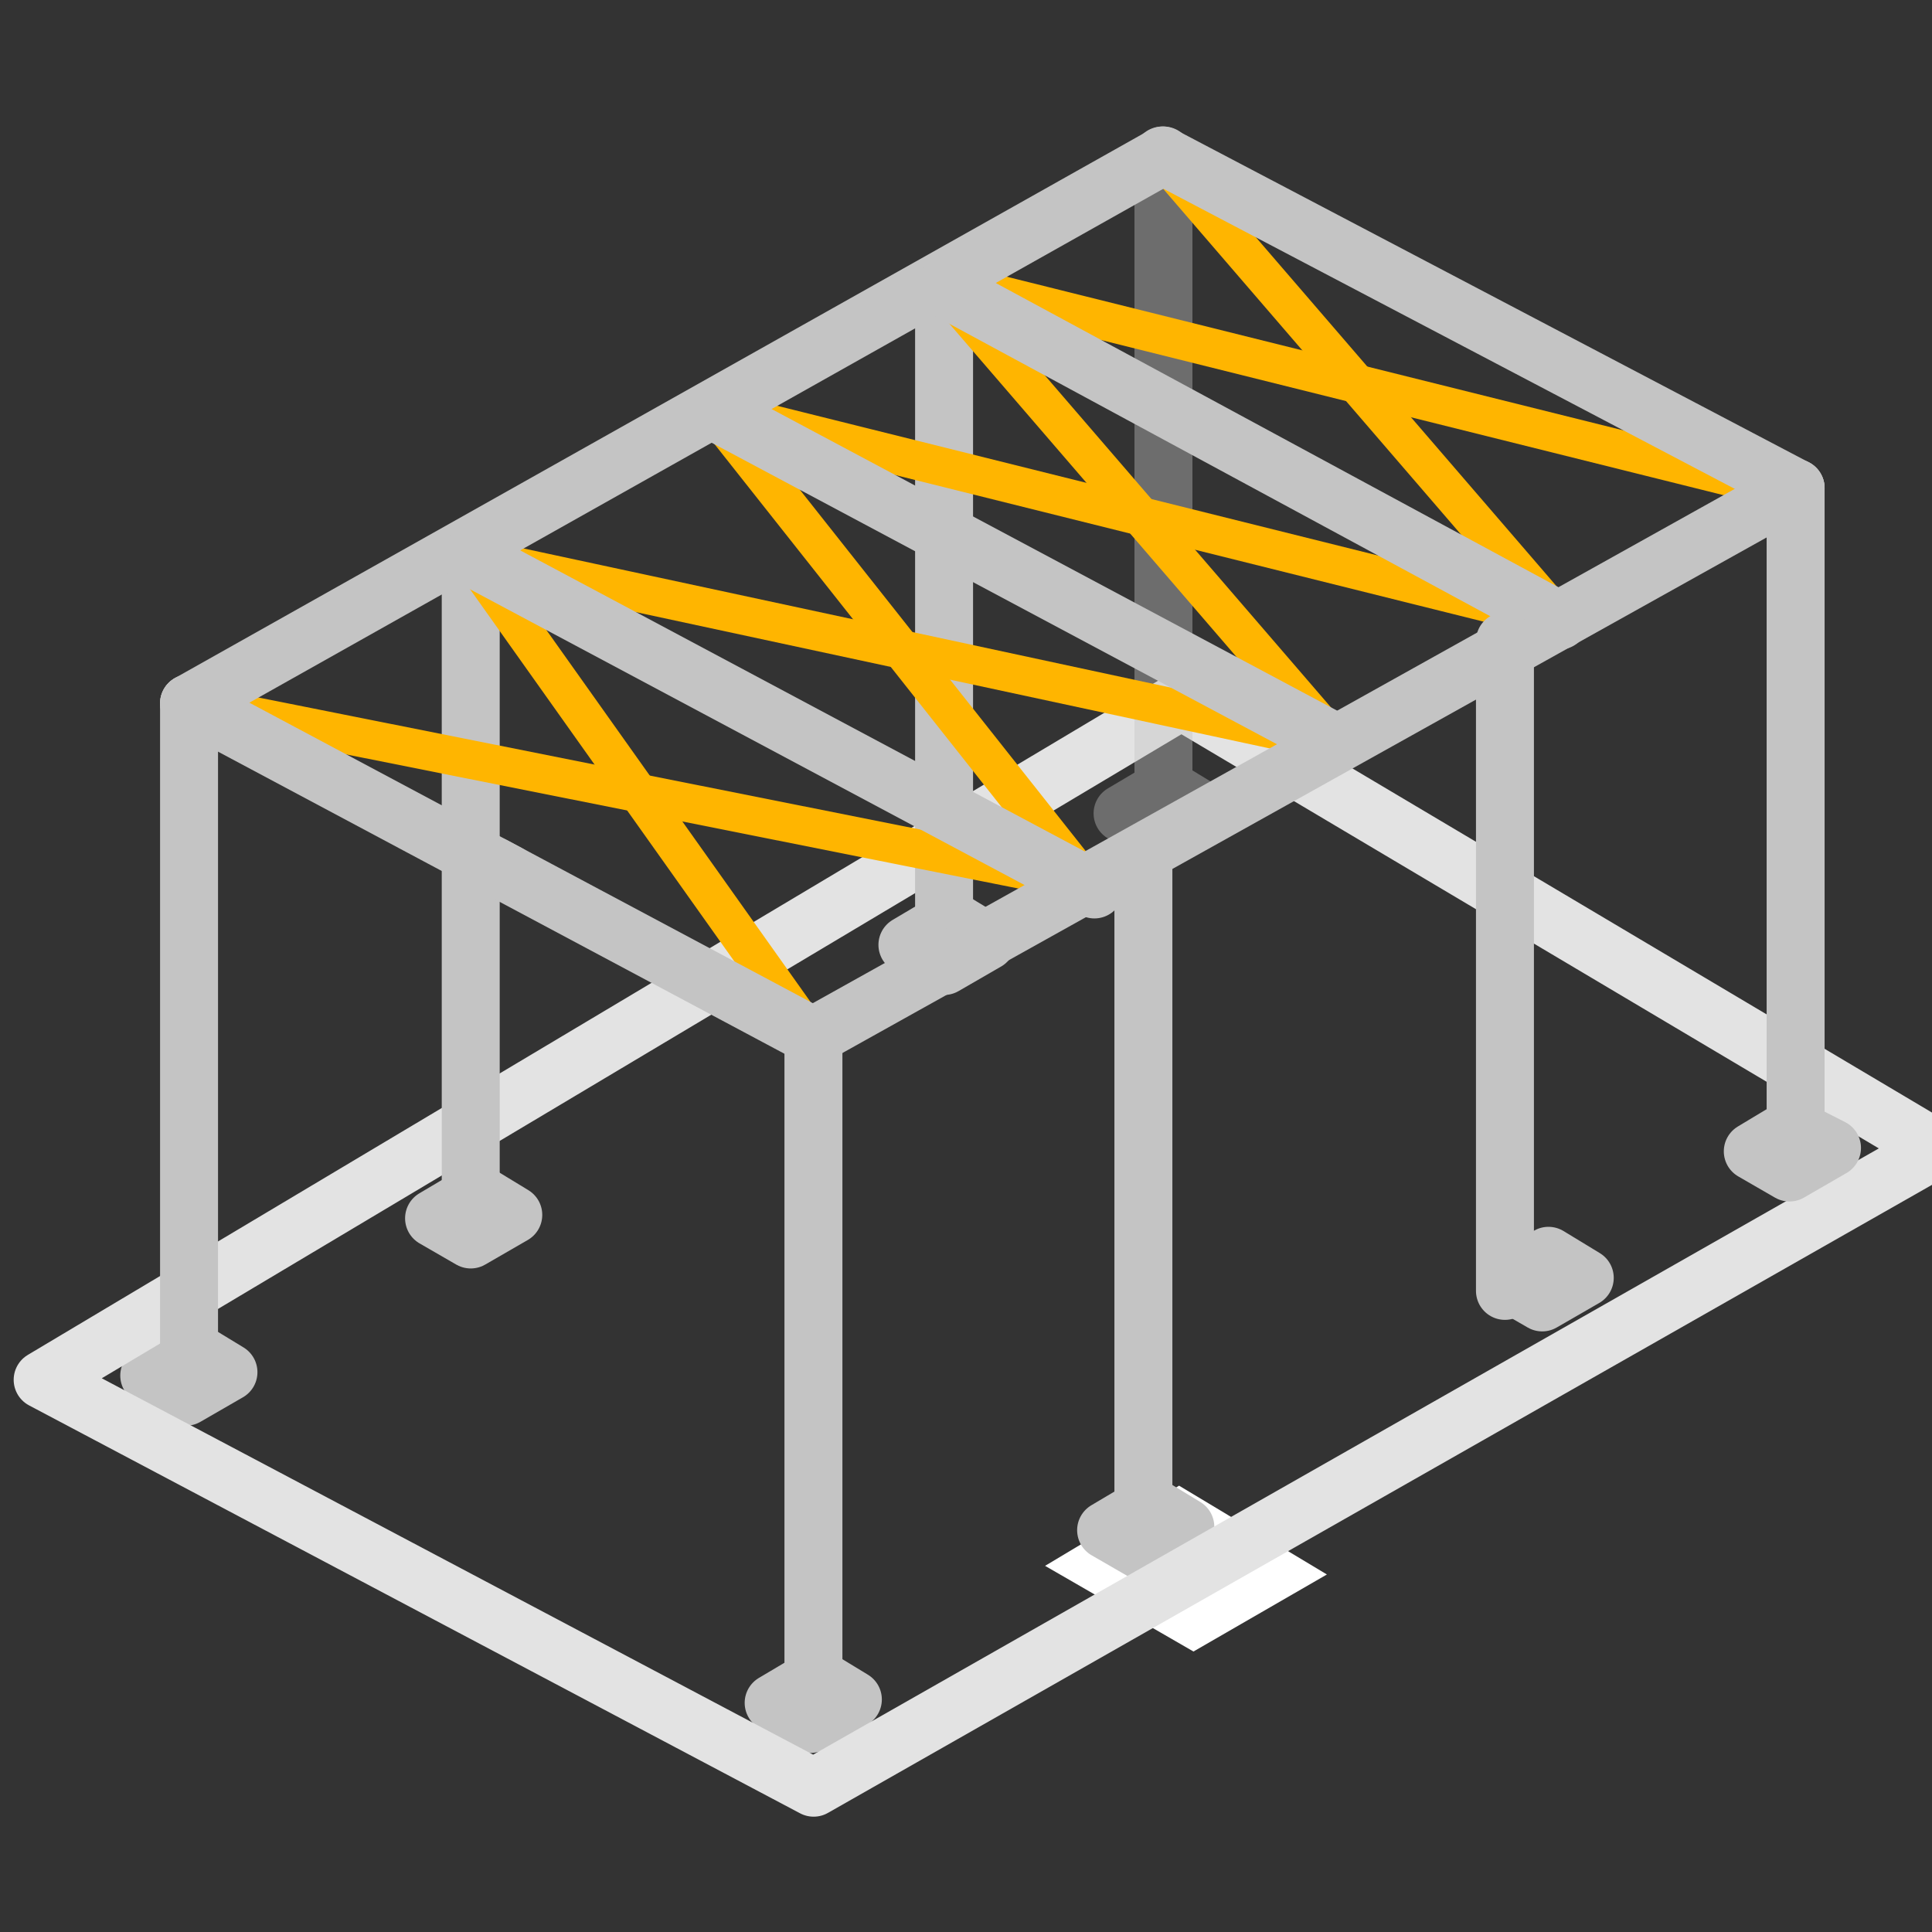
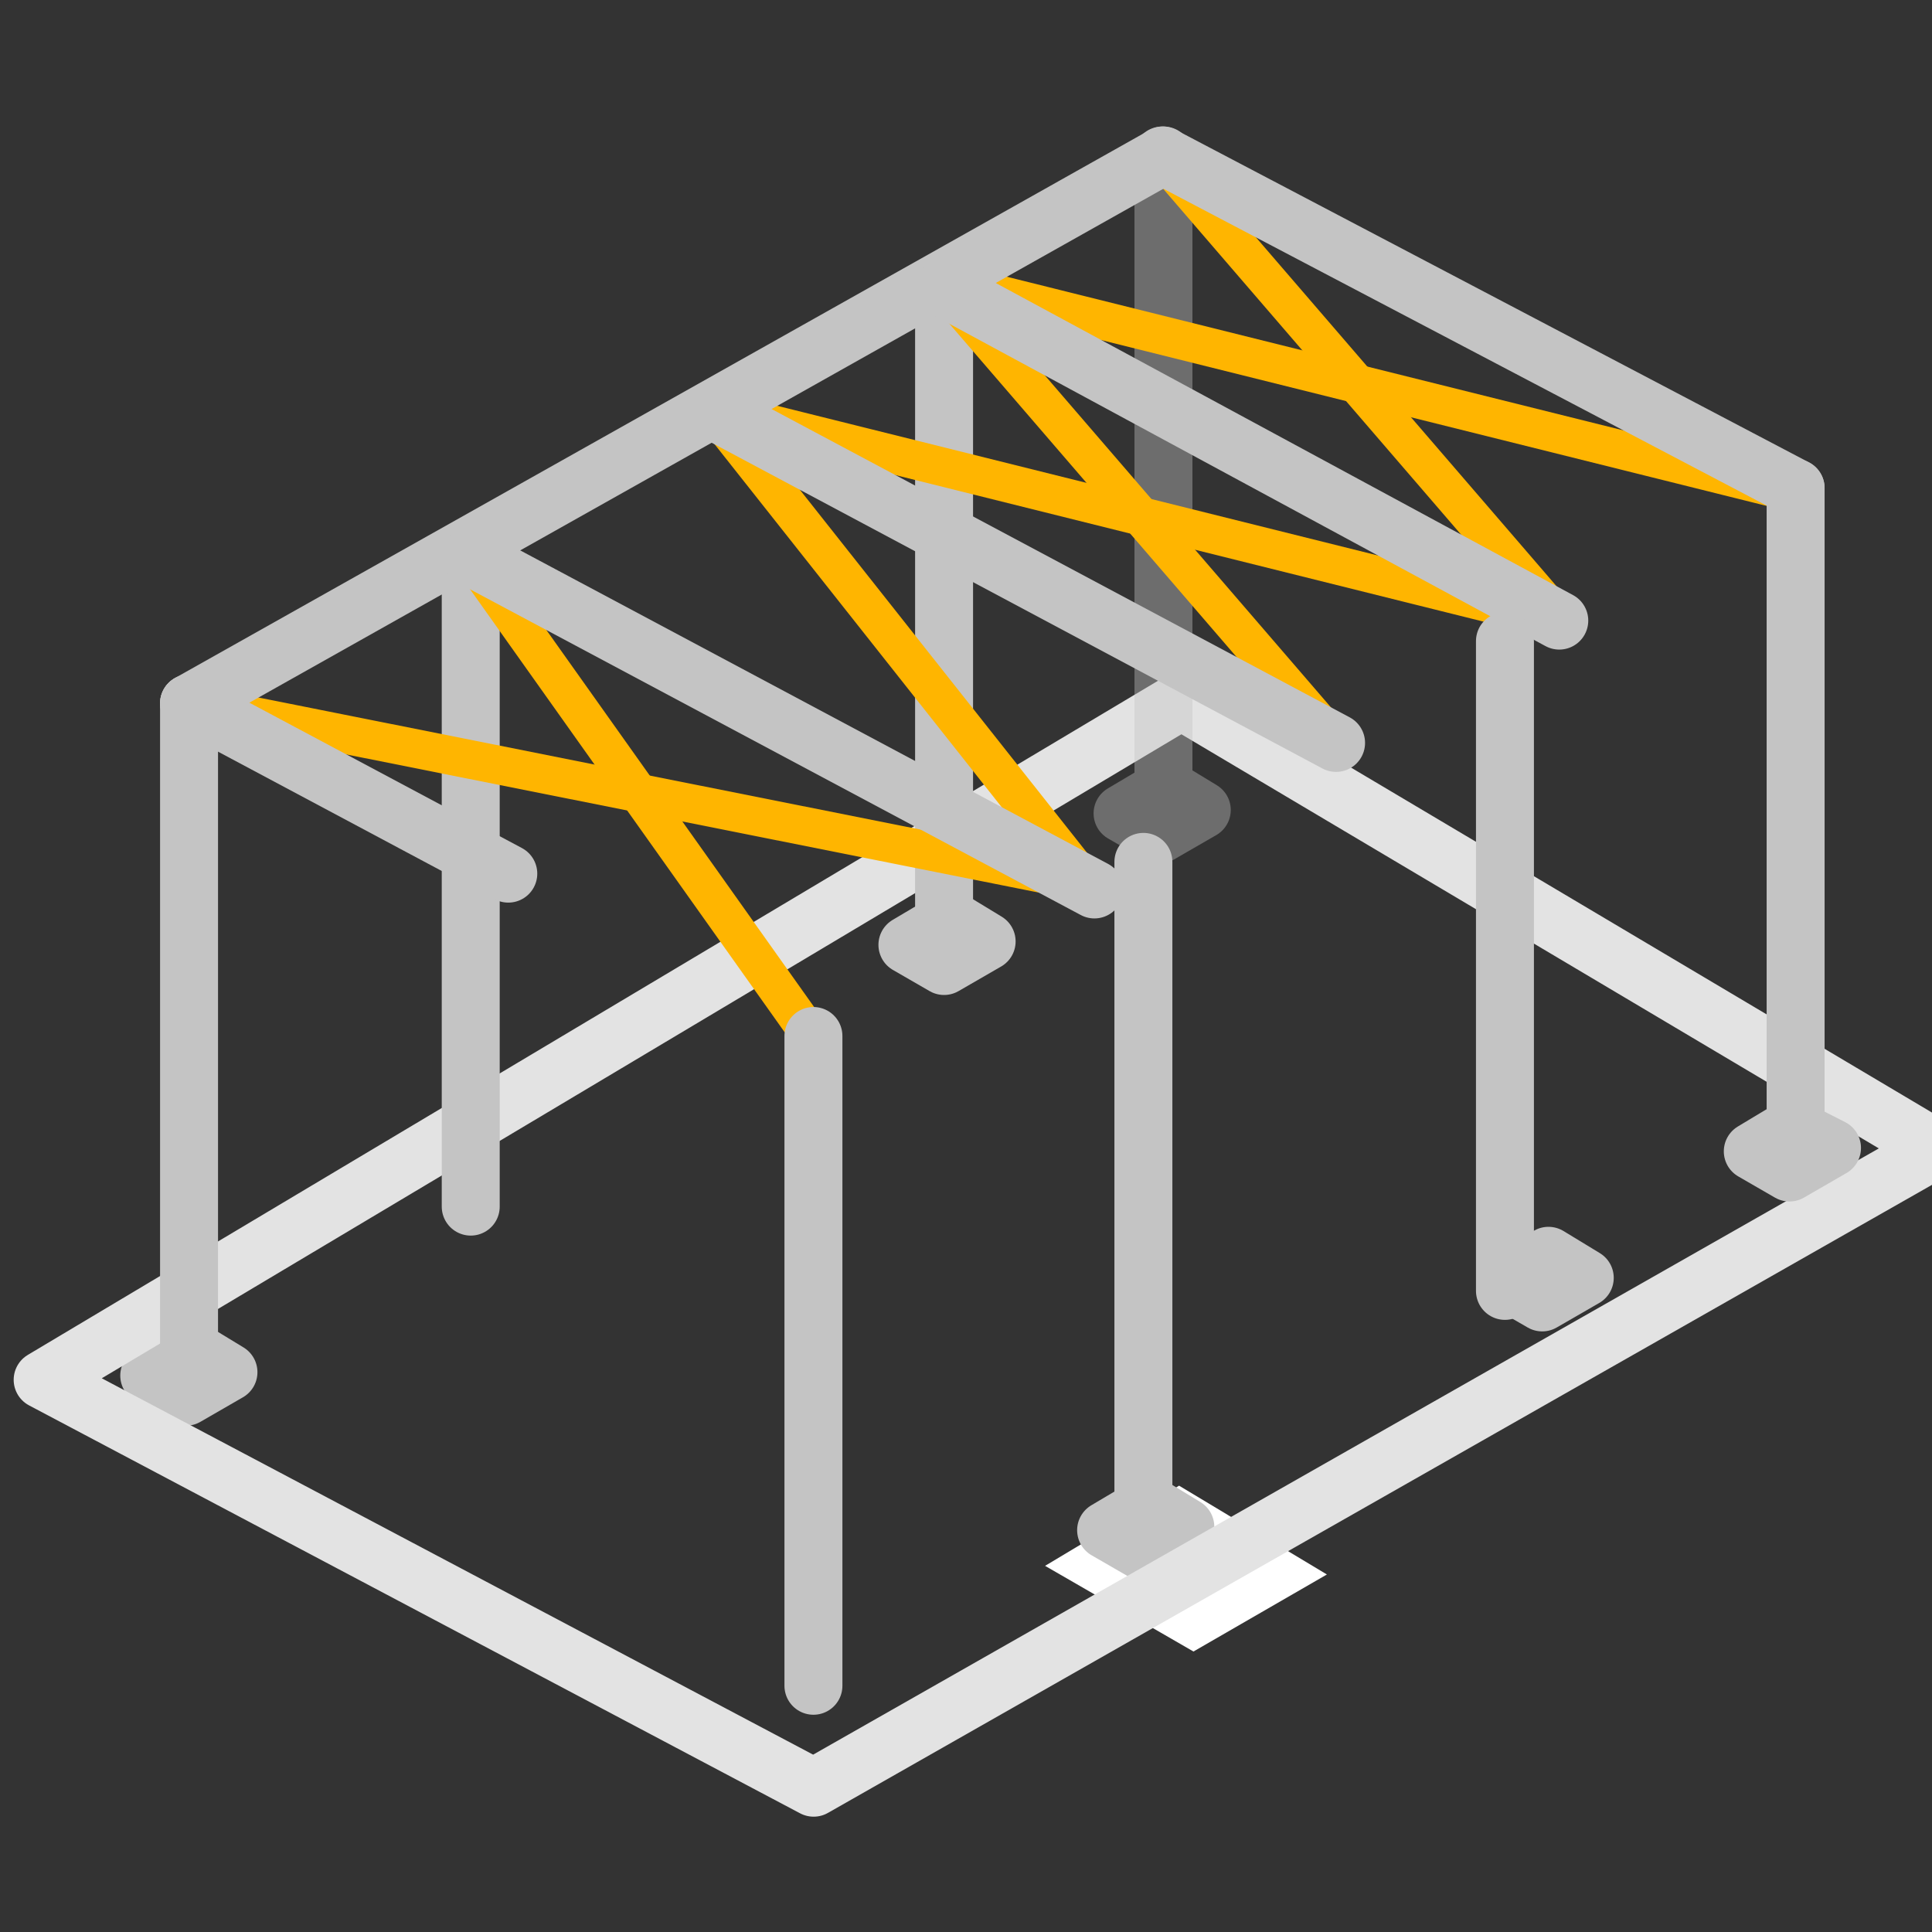
<svg xmlns="http://www.w3.org/2000/svg" width="100" height="100" viewBox="0 0 100 100" fill="none">
  <rect x="0" y="0" width="100" height="100" fill="#333333" stroke="none" />
  <g clip-path="url(#clip0_1472_15571)">
    <path d="M54.093 81.048L61.029 76.898L68.68 81.495L61.774 85.482L54.093 81.048Z" fill="white" />
    <path d="M57.252 79.203L59.474 77.885L61.352 79.027L59.149 80.298L57.252 79.203Z" stroke="#C4C4C4" stroke-width="3" stroke-linejoin="round" />
-     <path d="M77.927 66.318L80.148 65L82.027 66.142L79.824 67.413L77.927 66.318Z" stroke="#C4C4C4" stroke-width="3" stroke-linejoin="round" />
+     <path d="M77.927 66.318L80.148 65L82.027 66.142L79.824 67.413Z" stroke="#C4C4C4" stroke-width="3" stroke-linejoin="round" />
    <path d="M46.968 48.905L49.19 47.587L51.068 48.728L48.865 50L46.968 48.905Z" stroke="#C4C4C4" stroke-width="3" stroke-linejoin="round" />
-     <path d="M22.467 63.059L24.689 61.741L26.567 62.883L24.365 64.155L22.467 63.059Z" stroke="#C4C4C4" stroke-width="3" stroke-linejoin="round" />
-     <path d="M40.044 88.14L42.265 86.822L44.144 87.964L41.941 89.235L40.044 88.14Z" stroke="#C4C4C4" stroke-width="3" stroke-linejoin="round" />
    <path d="M7.725 71.2L9.947 69.882L11.825 71.024L9.622 72.295L7.725 71.2Z" stroke="#C4C4C4" stroke-width="3" stroke-linejoin="round" />
    <path d="M2.208 71.418L61.148 36.261L100.233 59.469L42.114 92.531L2.208 71.418Z" stroke="#E3E3E3" stroke-width="3" stroke-linecap="round" stroke-linejoin="round" />
    <path d="M90.724 59.593L92.761 58.368L94.824 59.417L92.621 60.689L90.724 59.593Z" stroke="#C4C4C4" stroke-width="3" stroke-linejoin="round" />
    <g opacity="0.4">
      <path d="M58.104 42.101L60.325 40.783L62.204 41.925L60.001 43.196L58.104 42.101Z" stroke="#C4C4C4" stroke-width="3" stroke-linejoin="round" />
      <path d="M60.22 41.672V8.576" stroke="#C4C4C4" stroke-width="3" stroke-linecap="round" />
    </g>
    <path d="M24.365 62.454L24.365 28.822" stroke="#C4C4C4" stroke-width="3" stroke-linecap="round" />
    <path d="M48.865 48.539L48.865 14.906" stroke="#C4C4C4" stroke-width="3" stroke-linecap="round" />
    <path d="M24.365 28.822L41.978 53.623" stroke="#FFB500" stroke-width="2" stroke-linecap="round" stroke-linejoin="round" />
    <path d="M48.865 14.906L69.155 38.453" stroke="#FFB500" stroke-width="2" stroke-linecap="round" stroke-linejoin="round" />
    <path d="M60.037 8.047L80.326 31.594" stroke="#FFB500" stroke-width="2" stroke-linecap="round" stroke-linejoin="round" />
    <path d="M36.872 21.236L56.647 46.234" stroke="#FFB500" stroke-width="2" stroke-linecap="round" stroke-linejoin="round" />
    <path d="M9.785 36.406L56.061 45.638" stroke="#FFB500" stroke-width="2" stroke-linecap="round" stroke-linejoin="round" />
    <path d="M37.025 21.236L80.708 32.122" stroke="#FFB500" stroke-width="2" stroke-linecap="round" stroke-linejoin="round" />
    <path d="M48.196 14.378L91.879 25.264" stroke="#FFB500" stroke-width="2" stroke-linecap="round" stroke-linejoin="round" />
-     <path d="M24.365 28.822L69.155 38.453" stroke="#FFB500" stroke-width="2" stroke-linecap="round" stroke-linejoin="round" />
    <path d="M60.163 8.047L92.941 25.264" stroke="#C4C4C4" stroke-width="3" stroke-linecap="round" stroke-linejoin="round" />
    <path d="M9.785 36.406L60.22 8.047" stroke="#C4C4C4" stroke-width="3" stroke-linecap="round" stroke-linejoin="round" />
-     <path d="M42.103 53.623L92.941 25.264" stroke="#C4C4C4" stroke-width="3" stroke-linecap="round" stroke-linejoin="round" />
-     <path d="M25.543 44.81L42.067 53.623" stroke="#C4C4C4" stroke-width="3" stroke-linecap="round" stroke-linejoin="round" />
    <path d="M9.785 36.406L26.309 45.219" stroke="#C4C4C4" stroke-width="3" stroke-linecap="round" stroke-linejoin="round" />
    <path d="M36.872 21.236L69.155 38.453" stroke="#C4C4C4" stroke-width="3" stroke-linecap="round" stroke-linejoin="round" />
    <path d="M48.865 14.906L80.708 32.122" stroke="#C4C4C4" stroke-width="3" stroke-linecap="round" stroke-linejoin="round" />
    <path d="M24.365 28.822L56.647 46.038" stroke="#C4C4C4" stroke-width="3" stroke-linecap="round" stroke-linejoin="round" />
    <path d="M42.103 87.255L42.103 53.623" stroke="#C4C4C4" stroke-width="3" stroke-linecap="round" />
    <path d="M59.182 78.243L59.182 44.611" stroke="#C4C4C4" stroke-width="3" stroke-linecap="round" />
    <path d="M77.896 66.816L77.896 33.184" stroke="#C4C4C4" stroke-width="3" stroke-linecap="round" />
    <path d="M9.785 70.442L9.785 36.406" stroke="#C4C4C4" stroke-width="3" stroke-linecap="round" />
    <path d="M92.941 58.903L92.941 25.264" stroke="#C4C4C4" stroke-width="3" stroke-linecap="round" />
  </g>
  <defs>
    <clipPath id="clip0_1472_15571">
      <rect width="100" height="100" fill="white" />
    </clipPath>
  </defs>
</svg>